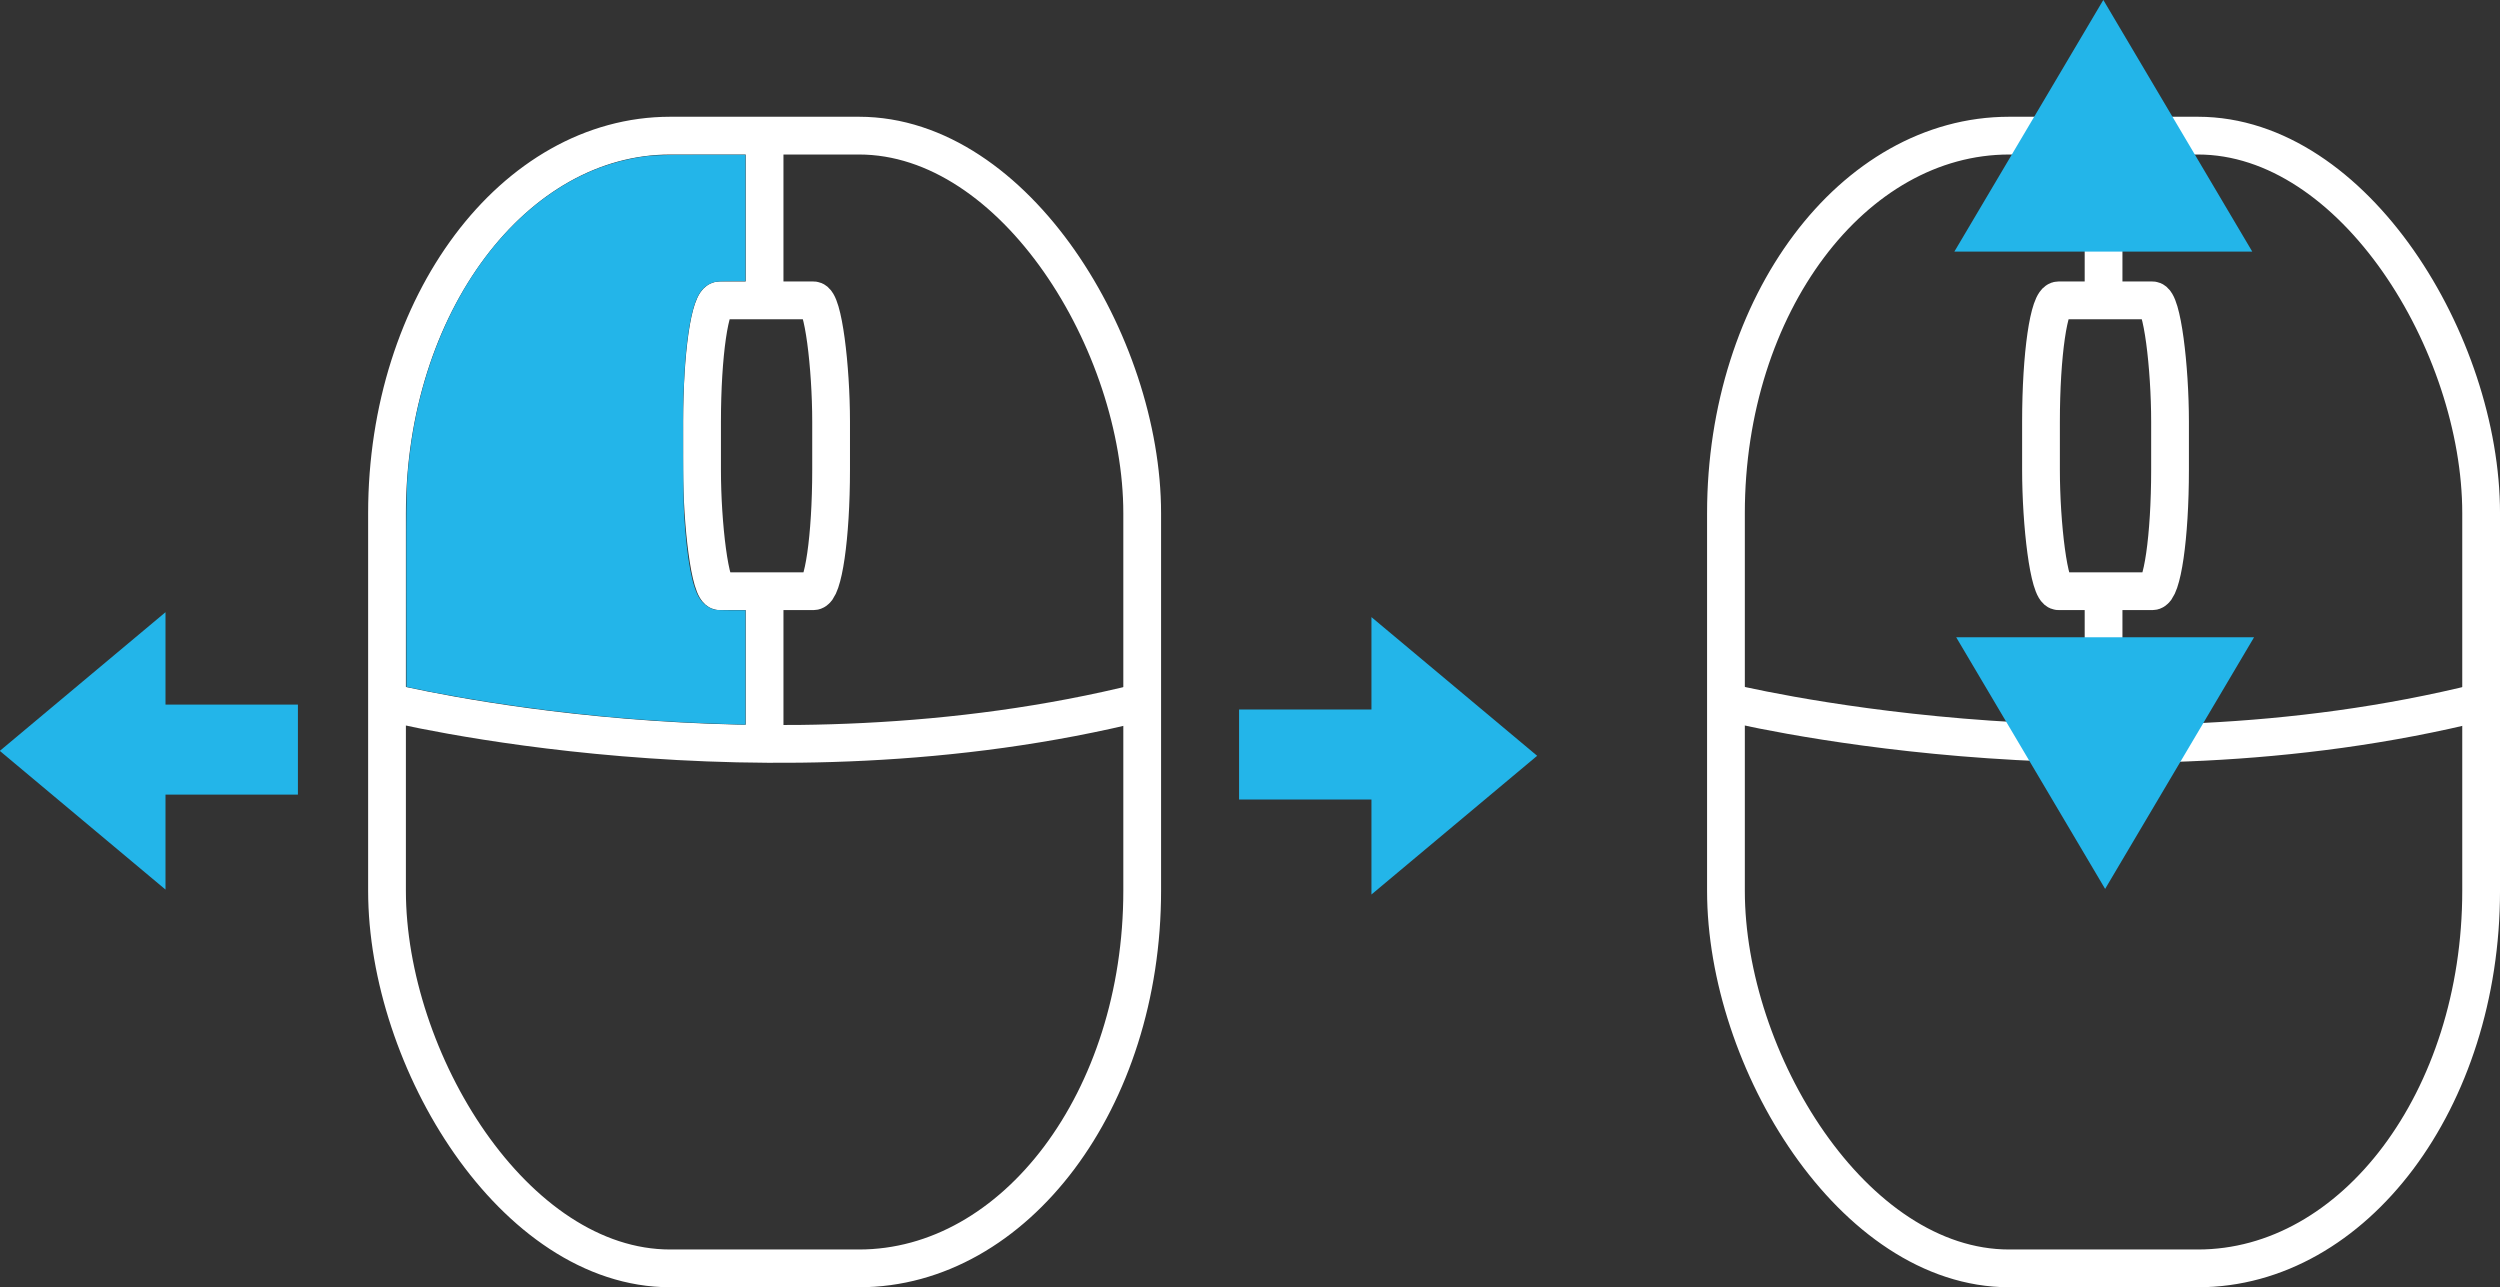
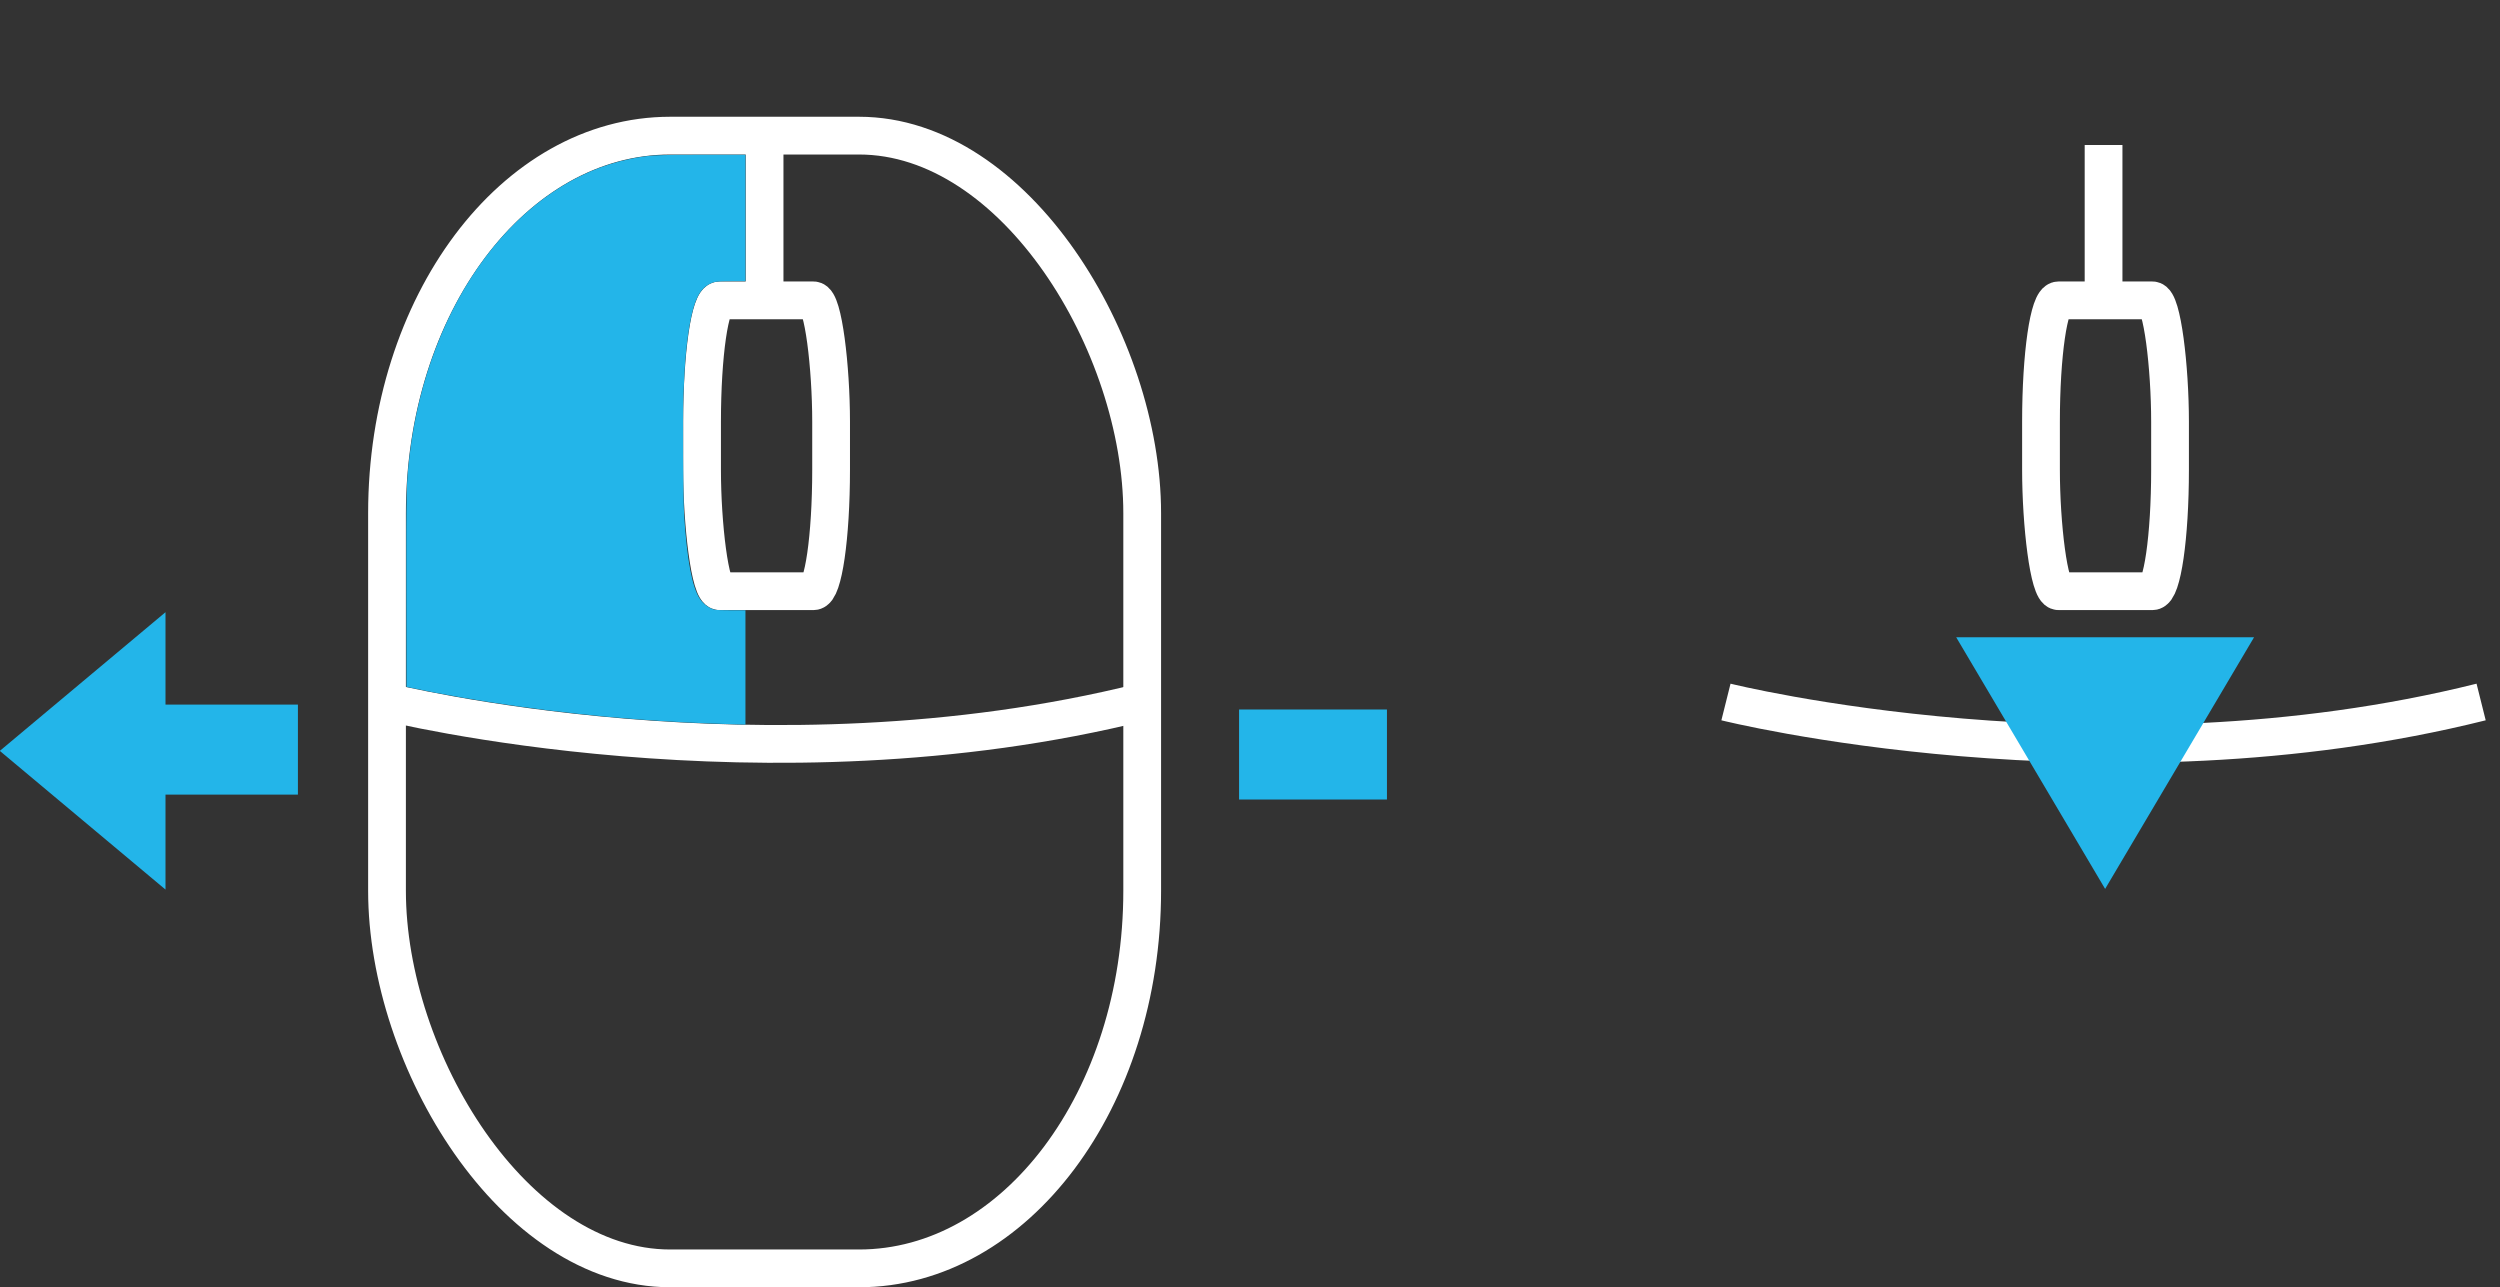
<svg xmlns="http://www.w3.org/2000/svg" viewBox="0 0 565 290.92">
  <rect x="0" y="0" width="565" height="290.92" fill="#333333" stroke="none" />
  <g fill="#23b5e9" stroke="#23b5e9">
    <path d="m33.906 169.41h33.422" stroke-width="20.344" />
    <path d="m320 123.79 3.712 6.43 3.711 6.428h-14.846l3.711-6.429z" stroke-width="16" transform="matrix(0 1.473 1.016 0 -109.56 -301.66)" />
  </g>
  <g fill="#23b5e9" stroke="#23b5e9">
    <path d="m313.45 170.52h-33.421" stroke-width="20.344" />
-     <path d="m320 123.79 3.712 6.43 3.711 6.428h-14.846l3.711-6.429z" stroke-width="16" transform="matrix(0 1.473 -1.016 0 456.91 -300.55)" />
  </g>
  <g fill="none" stroke="#fff" stroke-width="8.533" transform="translate(-40.534 -61.6)">
    <rect height="256" rx="64" ry="85.333" width="170.67" x="128" y="92.253" />
    <path d="m128 220.25s85.333 21.333 170.67 0" />
    <rect height="65.734" rx="3.978" ry="27.417" width="29.163" x="199.2" y="129.48" />
    <path d="m213.33 127.52v-33.146" />
  </g>
-   <path d="m172.796 134.92v32.218" fill="#fff" stroke="#fff" stroke-width="8.533" />
  <path d="m165.972 163.695c-8.942-.273-14.43-.554-22.043-1.13-17.376-1.313-36.735-4.029-51.687-7.25l-.38-.081-.033-21.007c-.037-23.83-.007-25.096.745-31.431 1.995-16.808 8.082-32.696 17.12-44.683 8.982-11.916 20.44-19.693 32.703-22.197 4.222-.862 5.468-.932 16.641-.932h9.432v28.558l-2.96.001c-3.373.001-4.05.08-5.06.59-2.21 1.115-3.402 3.328-4.36 8.096-.852 4.242-1.372 9.628-1.636 16.96-.18 5-.072 23.557.159 27.18.653 10.258 1.822 16.435 3.6 19.016.849 1.233 2.135 2.15 3.394 2.416.35.075 1.803.123 3.719.123h3.144v25.843l-.788-.022z" fill="#23b5e9" />
  <g stroke="#fff" stroke-width="8.533">
    <g fill="none" transform="translate(-40.534 -61.6)">
-       <rect height="256" rx="64" ry="85.333" width="170.67" x="430.6" y="92.253" />
      <path d="m430.6 220.25s85.333 21.333 170.67 0" />
      <rect height="65.734" rx="3.978" ry="27.417" width="29.163" x="501.8" y="129.48" />
      <path d="m515.94 127.52v-33.148" />
    </g>
-     <path d="m475.406 134.92v32.218" fill="#fff" />
  </g>
  <g fill="#23b5e9" stroke="#23b5e9" stroke-width="16">
-     <path d="m320 123.79 3.712 6.43 3.711 6.428h-14.846l3.711-6.429z" transform="matrix(-1.582 0 0 1.543 981.59 -166.33)" />
    <path d="m320 123.79 3.712 6.43 3.711 6.428h-14.846l3.711-6.429z" transform="matrix(-1.582 0 0 -1.543 982 367.21)" />
  </g>
</svg>